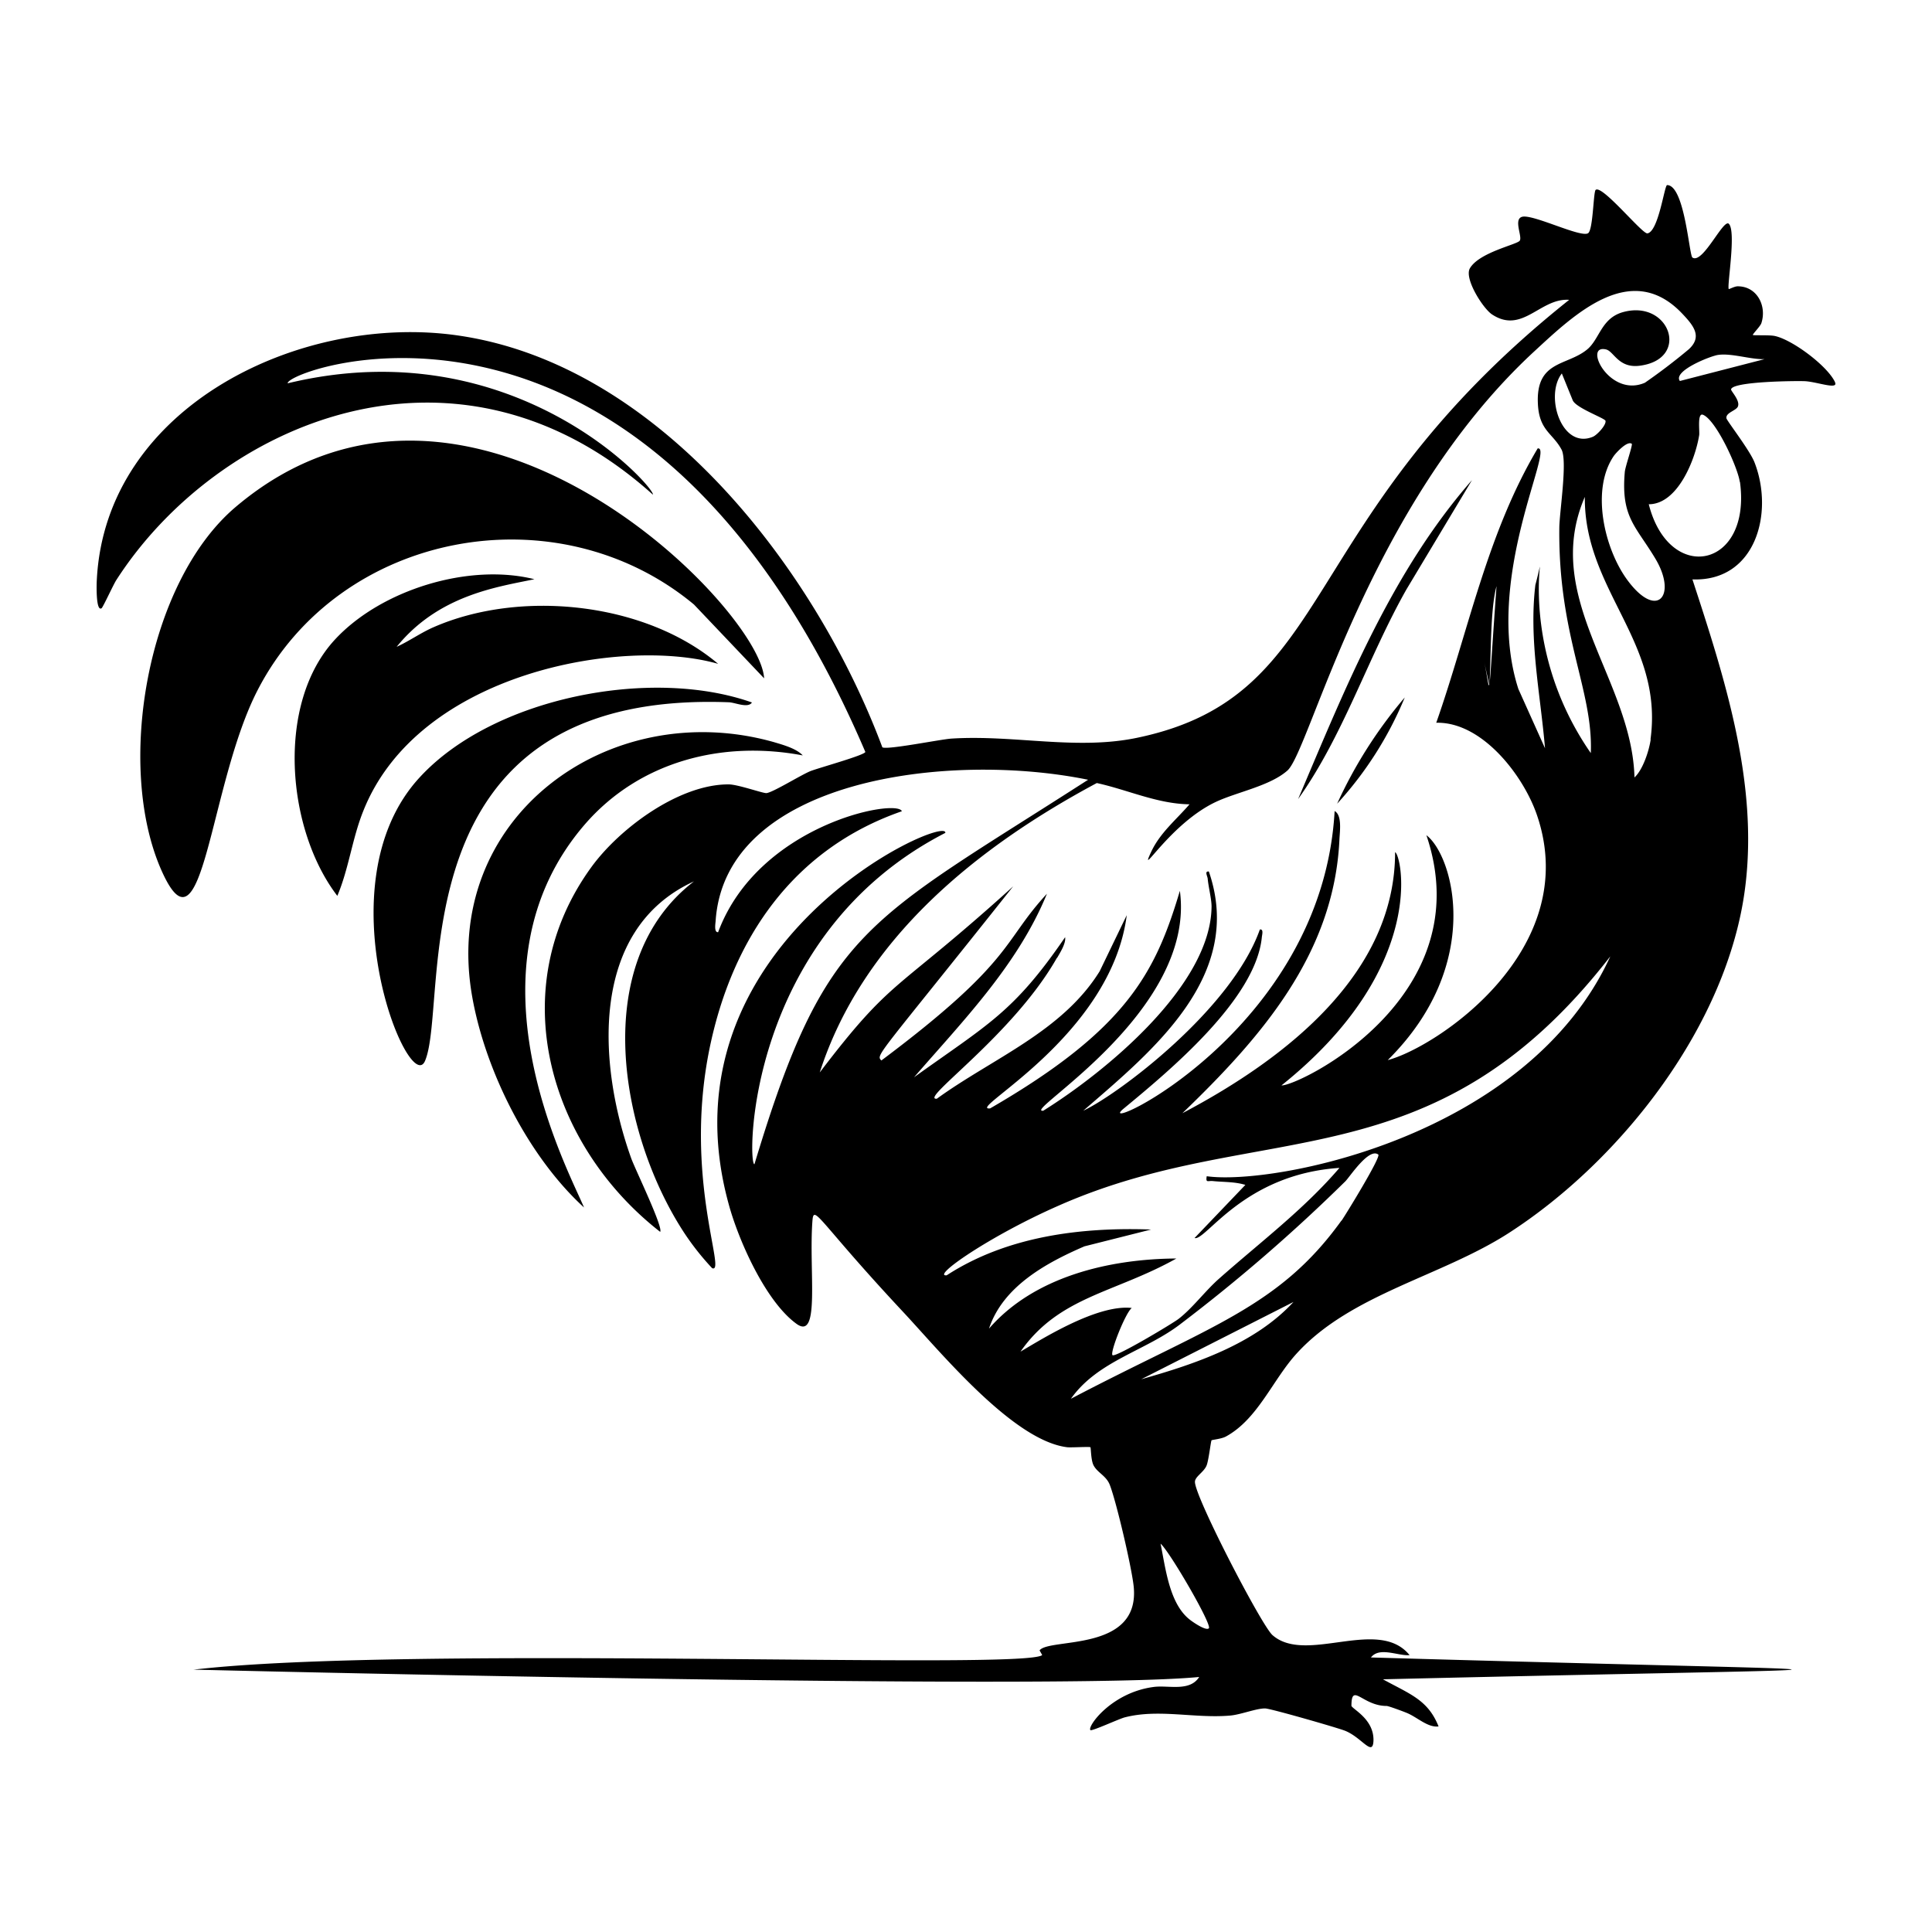
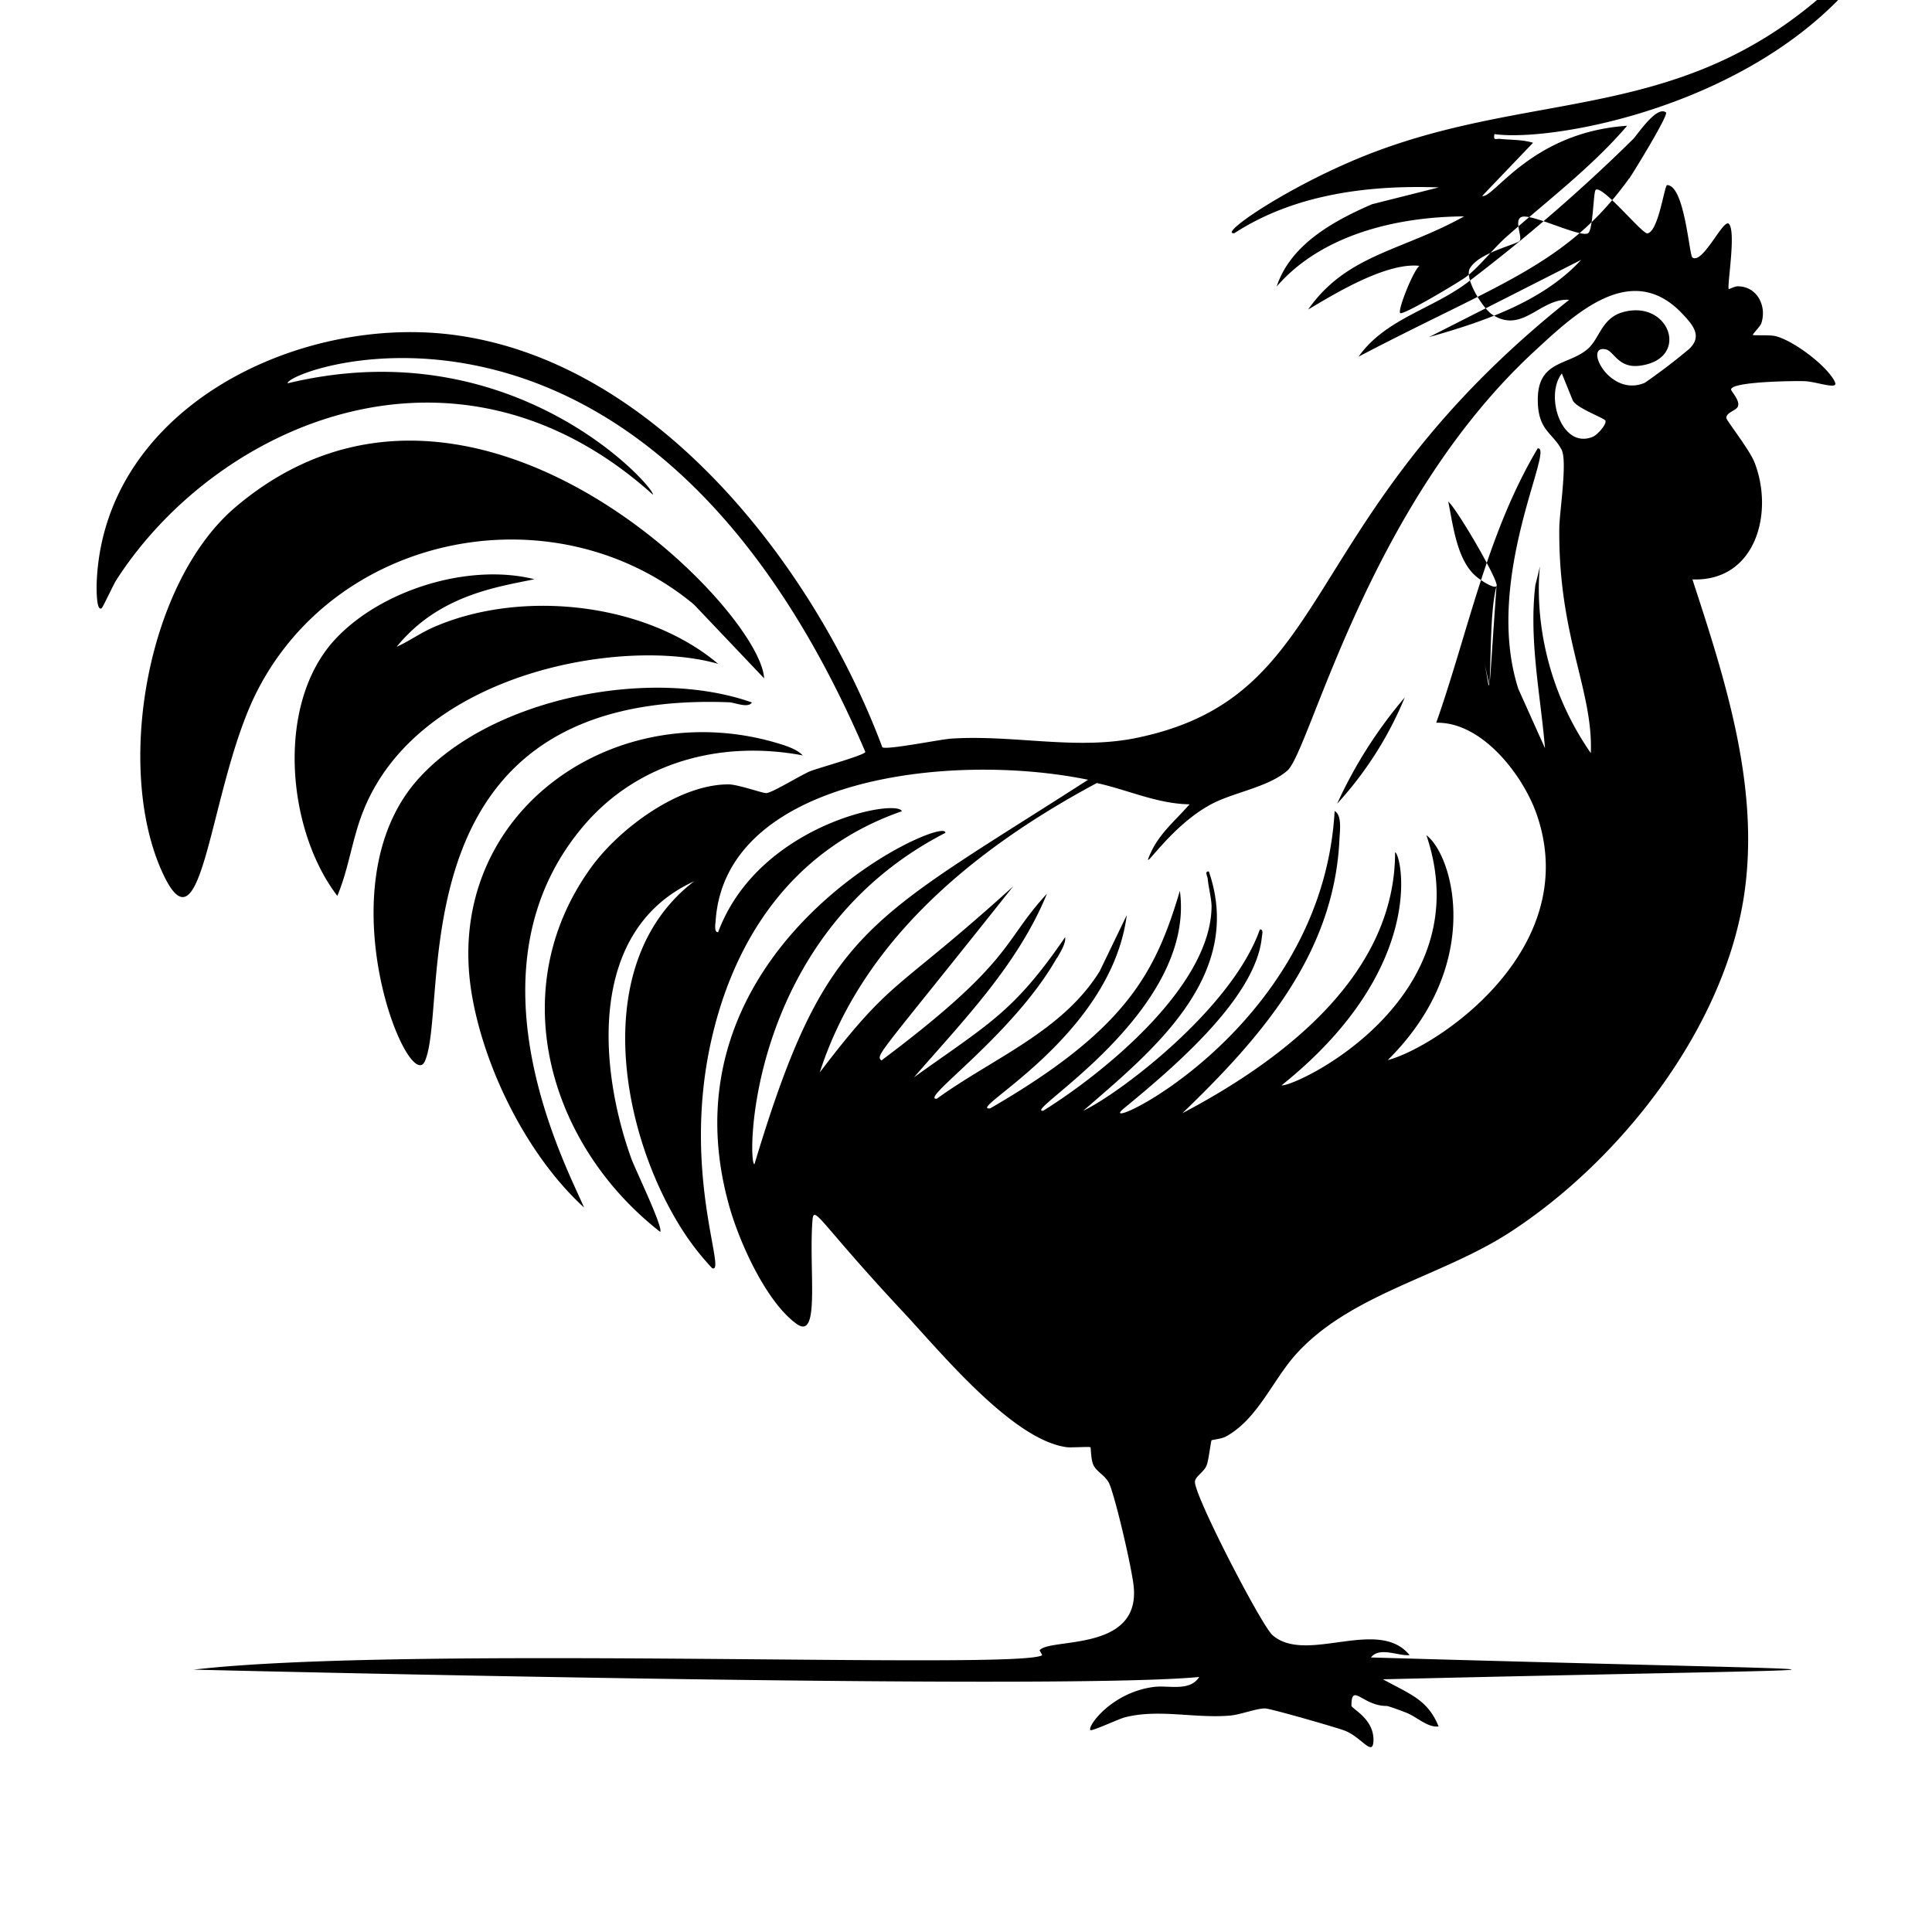
<svg xmlns="http://www.w3.org/2000/svg" viewBox="0 0 1000 1000">
-   <path d="M276.6 299.8c-34-8.5-79.4 5.5-103.2 31.2-30.8 33.2-25.1 98.4 1.2 132.7 6-14.2 7.7-29.8 13.5-44.1 28.7-71.9 134.6-90 183.6-76-37.9-32-102.3-38.6-147.2-19-6.7 2.9-12.6 7.2-19.2 10.2 21.8-26.9 52.3-31 71.3-35m-143.3 57.5c42.5-82.6 155-103.3 225.9-44.4l36.3 38.2c-1.8-36.4-153-190.6-273.4-88.8-46.2 39-62.5 134.6-38.4 188.5 21.6 48.3 24.4-44.6 49.6-93.5M220 549.1c13-30.8-16.8-192.3 157.4-185.6 3.3.2 9.8 3.2 11.8.1-52.2-18.5-134-2.6-172 38.8-51.1 55.4-5.4 166 2.8 146.7m729.8-351.3c-3.9-8.4-22.1-22-31.2-23.9-2.8-.6-10.9-.2-11.3-.5s3.9-4.5 4.4-6.2c2.9-9-2.4-19.2-12.5-19-1.6.1-4.3 1.6-4.4 1.4-1-1.4 4-30.1 0-33.8-2.9-2.5-13.5 21.1-18.8 17.5-1.7-1.1-4-37.4-13.1-37.5-1.4 0-4.4 24-10.2 25-2.7.4-23.5-25.4-26.8-22.5-1.2 1.1-1.3 20.7-3.9 22.4-3.7 2.5-28.4-9.9-34.1-8.5-4.7 1.2.2 10.3-1.3 12.4-1.4 2-21 6-25.8 14.3-3 5.3 6.7 20.6 11.4 23.8 15.8 10.5 25-8.6 40-7.5C668.9 269.3 693 359.6 589.4 381.7c-31.8 6.9-64.1-1.5-97 .6-5.8.4-33.4 6-35.7 4.5-34.5-92.2-115.2-197.5-218.6-213-81.2-12.3-183.5 36-188 126.5-.1 1.4-.6 16.6 2.5 14.5.7-.5 6-12 7.5-14.4 51.8-80.8 175.7-136.2 277.8-44.4 2-2.4-70.6-86.2-189-57.6-1.1-7.2 185-75.5 299 190.8-.3 1.7-24.4 8.3-28.6 10-5.2 2.2-19 10.8-22.5 11.3-1.5.3-14.5-4.4-19.5-4.5-25.7-.2-56.6 22.7-71.2 42.8-45.8 63-22.1 143.8 35.6 188.8 1.7-2.3-13-32.5-15-38.1-17.2-48-22-118.4 32.5-143.3-54.7 42-38.2 131.4-5 182a137 137 0 0 0 14.4 18.2c7.7 3.2-15-47.2-1.3-113.9 11.7-56.7 43.3-103.1 99.5-122.6-2.4-6.8-74.3 6.7-95.1 62.6-2.2.2-1.4-4.4-1.3-5.7 4.8-73.6 120.5-88 192.8-73.2-115.3 74.2-135.7 76.3-172.7 199-3.7.5-4.5-118.4 98.8-171.5C490.6 421 340.2 488 377.1 623c5 18.7 19.2 50.8 35.3 62.3 12.2 8.6 6.2-27.4 8.1-53.2.7-9.3 2.7-.4 47 47 19.6 21 57 66.7 85 70 2.3.2 11.5-.4 11.9 0 .3.3.2 6.2 1.5 9.1 1.9 4 6.6 5.5 8.5 10.3 3.5 9 11.4 43 12.4 52.7 3.4 34.1-43.5 26.4-48.7 33 0 .2 1.4 2.4 1.3 2.5-10.2 7.8-328.7-5.3-439.2 7.5.1 0 446.4 11 520.5 3.8-4.8 7.6-15.4 4.3-23 5.1-22.2 2.6-35.1 20.6-33.3 22.4.7.7 15.2-6 17.8-6.6 17.4-4.5 36 .6 54.2-.9 5.7-.4 14.1-3.9 18.6-3.7 3.2.2 36.7 9.8 41.1 11.5 8.7 3.4 14.4 13.7 14.8 5.3.4-11-10.3-16.1-11.4-18.1 0-12.5 5.7 0 18.2 0 1 0 8.5 2.8 10.2 3.5 5.6 2.2 11 7.8 16.7 7.1-5.5-13.8-14.8-16.7-28.8-24.4 286.2-6.8 279.9-3-6.2-11.3 4.4-5.7 14-.7 20-1.2-16.2-20-53.6 5-71-10.4-5.7-5.1-40.2-71.6-40.1-79.3 0-2.7 4.6-5 6-8.4 1.1-2.6 2.2-12.6 2.6-13.1.3-.3 5.2-.7 7.5-2 16.6-9.1 24.3-29.7 36.8-43.2 28-30.5 74.5-39.6 109.4-62 58.7-37.8 113.6-108.3 122.5-179 6.9-54.4-10.7-108.6-27.3-159.4 32.6 1.2 42.3-34.2 32.2-60.4-2.3-6.2-14.4-21.7-14.6-23-.5-3 5.4-4 6-6.3 1-3-3.6-7.7-3.6-8.6.3-4.2 33.7-4.5 38.2-4.3 6.2.3 17.4 4.6 15.6.6m-402.7 298c1.6-2.8 4.7-7.6 4.2-10.8-26.7 39-39.9 45-78.2 72.5 25.6-29.5 53.7-58.2 68.8-95-23.2 25-16.7 34.6-85.7 86.3-3-3-2.1-1.6 68.2-90.1-61.9 56-61.8 46-100.1 96.3 22.3-69.2 81.4-116.6 143.4-149.8 16 3.5 31.4 10.8 48 11-6.9 8-15.2 14.7-19.8 24.5-7.2 15.4 9.7-14.9 34-26 11-5 27.6-8.1 36.5-16C678.1 388.3 708 261.5 794 182c20.8-19.2 50-47.4 76.4-20 6 6.3 11 12.1 3.7 18.8a315 315 0 0 1-22.7 17.3c-18.4 8-32.3-20.3-20-17.2 4 1.1 6.4 9.8 17.3 8.4 26.5-3.4 15.5-34.6-8.8-27.7-11.1 3.2-11.9 13.8-18.3 19.2-10.4 8.7-26.6 5.6-25.6 28 .6 14.2 7.7 15.3 12.3 24 3 6-1 31.5-1.2 40-.7 56.6 17.6 84.3 16.3 117-41.8-60.2-20-120-28.7-87-3.4 28.4 2.6 56.3 5 84.5l-13.8-30.7c-18.4-57 19.1-125.8 10-124.5-26.2 44-35.8 94.4-52.5 142 23.7-.6 45.2 27.3 52.2 48 23.7 70-52.6 120.2-77.3 126.6 50-49.5 33.9-105.9 20-116.4 28.5 84.2-66.6 130-75 129.5 76.3-61.1 62-119.8 58.8-120.7 0 62.1-55.1 106.1-110.1 135.1 40.5-39 78.7-82.4 81.3-142 .2-4 1.4-12.3-2.5-14.4-6.4 114.8-127 168.8-109.3 154.1 23.6-19.5 68.3-56.5 71.6-88.6.1-1.4 1.1-4.5-1-4.2-14.6 41.3-73.1 85.2-91.4 93.8 36-31.1 83.6-69.8 65-123.8-2.4-.3-.7 2.4-.6 3.7.4 4.4 2 10.5 2 14.4-.3 41-55.2 85.8-87.1 105.7-12 1.4 79.2-51 70.7-113.8-12.6 42.3-27.5 71.7-98.2 112.6-13.4 1.4 62.6-37 70.7-100l-14 29c-19.4 31.3-55.5 45.1-84.3 66-9.7.8 39.6-33 62.2-73m277.3-269.6c-16.1 6.6-25-21.2-16-32.8l5.6 13.8c1.5 4 16.6 9.3 17 10.7.5 2.2-4.5 7.5-6.6 8.3m-49.8 77.3c-4.7 64.6-2.8 55.9-6.3 39.5l2.6 11.8c.9-12.5.3-39.2 3.7-51.3M625.7 842.8c-1.5 1.5-8.4-3.3-9.9-4.5-10.6-8.3-12.5-26.7-15.1-39.3 4.5 3.7 26.8 42 25 43.8m-35-128.9 78.8-40c-20.1 21.8-50.9 32.1-78.8 40m103.6-82.1c-32.4 45-67.7 54.3-140 92.2 14-19.8 38.7-24.7 57-38.9a881 881 0 0 0 85.1-73.7c2.4-2.5 12.2-17.5 17-13.8 1.5 1.2-16.8 31-19 34.2m-69.8-23c-.6 3.6.6 2.3 3 2.5 5.7.6 11.5.3 17 2l-26.3 27.5c5.8 1.7 25.3-33 75-36.3-18.4 21.5-41.3 38.7-62.5 57.5-7 6.2-13.5 15-20.7 20.6-2.6 2.1-33.1 20.4-34.3 18.8-1.3-1.6 6.8-22 10-24.4-18-2-46.8 16.3-57.6 22.6 20-28.6 48.5-30.2 80.7-48.2-34.6.2-73.6 9.3-97 36.3 7.2-21.8 29.5-34 49.4-42.6l34.5-8.7c-36.4-1.3-74.7 3.5-105.8 23.7-8.2.8 22.5-20.5 57.8-36 104.6-46.3 193-9.6 285.7-129.1-42.9 93.7-174.7 118.7-209 113.8m229.9-226.1c-.8 5.7-4 15.7-8.4 19.7-1.3-50.7-48.3-92.9-25.7-145.2-.4 48.4 40.9 75 34 125.5m-12-82.5c-11.9-16.2-19-46.7-7-64.2 1.2-1.7 7-8 9.3-6.3.6.5-3.3 11.6-3.6 14.5-2.1 23.6 5.7 28 15.9 45.1 11.3 19 .8 31.8-14.6 10.9m58.3-50.8c6.1 44.8-36.6 53.3-47.2 11.6 15 0 24.1-23.2 26.1-35.8.3-2-1.1-11.8 2-10.5 6.8 2.8 18 27.3 19 34.7m-31-52.2c-3.8-5.2 16-13 19.8-13.5 7-1 16.7 2.4 24 2.2zm-107.6 51.3c-41.7 47.6-65.5 107.5-90 165.1 23.5-33 36-73 56-108.4zM302.3 625c-8.5-20.2-64.3-123.5.5-198.4 28.2-32.5 71-43.5 112.7-35.6-3.3-3.6-10.3-5.5-15-6.9-85.5-24.1-172.8 39.3-156 132.3 6.9 38.3 29 82.3 57.8 108.6m424.8-264a235 235 0 0 0-35 55 187 187 0 0 0 35-55" />
+   <path d="M276.6 299.8c-34-8.5-79.4 5.5-103.2 31.2-30.8 33.2-25.1 98.4 1.2 132.7 6-14.2 7.7-29.8 13.5-44.1 28.7-71.9 134.6-90 183.6-76-37.9-32-102.3-38.6-147.2-19-6.7 2.9-12.6 7.2-19.2 10.2 21.8-26.9 52.3-31 71.3-35m-143.3 57.5c42.5-82.6 155-103.3 225.9-44.4l36.3 38.2c-1.8-36.4-153-190.6-273.4-88.8-46.2 39-62.5 134.6-38.4 188.5 21.6 48.3 24.4-44.6 49.6-93.5M220 549.1c13-30.8-16.8-192.3 157.4-185.6 3.3.2 9.8 3.2 11.8.1-52.2-18.5-134-2.6-172 38.8-51.1 55.4-5.4 166 2.8 146.7m729.8-351.3c-3.9-8.4-22.1-22-31.2-23.9-2.8-.6-10.9-.2-11.3-.5s3.9-4.5 4.4-6.2c2.9-9-2.4-19.2-12.5-19-1.6.1-4.3 1.6-4.4 1.4-1-1.4 4-30.1 0-33.8-2.9-2.5-13.5 21.1-18.8 17.5-1.7-1.1-4-37.4-13.1-37.5-1.4 0-4.4 24-10.2 25-2.7.4-23.5-25.4-26.8-22.5-1.2 1.1-1.3 20.7-3.9 22.4-3.7 2.5-28.4-9.9-34.1-8.5-4.7 1.2.2 10.3-1.3 12.4-1.4 2-21 6-25.8 14.3-3 5.3 6.7 20.6 11.4 23.8 15.8 10.5 25-8.6 40-7.5C668.9 269.3 693 359.6 589.4 381.7c-31.8 6.9-64.1-1.5-97 .6-5.8.4-33.4 6-35.7 4.5-34.5-92.2-115.2-197.5-218.6-213-81.2-12.3-183.5 36-188 126.5-.1 1.4-.6 16.6 2.5 14.5.7-.5 6-12 7.5-14.4 51.8-80.8 175.7-136.2 277.8-44.4 2-2.4-70.6-86.2-189-57.6-1.1-7.2 185-75.5 299 190.8-.3 1.7-24.4 8.3-28.6 10-5.2 2.2-19 10.8-22.5 11.3-1.5.3-14.5-4.4-19.5-4.5-25.7-.2-56.6 22.7-71.2 42.8-45.8 63-22.1 143.8 35.6 188.8 1.7-2.3-13-32.5-15-38.1-17.2-48-22-118.4 32.5-143.3-54.7 42-38.2 131.4-5 182a137 137 0 0 0 14.4 18.2c7.7 3.2-15-47.2-1.3-113.9 11.7-56.7 43.3-103.1 99.5-122.6-2.4-6.8-74.3 6.7-95.1 62.6-2.2.2-1.4-4.4-1.3-5.7 4.8-73.6 120.5-88 192.8-73.2-115.3 74.2-135.7 76.3-172.7 199-3.7.5-4.5-118.4 98.8-171.5C490.6 421 340.2 488 377.1 623c5 18.7 19.2 50.8 35.3 62.3 12.2 8.6 6.2-27.4 8.1-53.2.7-9.3 2.7-.4 47 47 19.6 21 57 66.7 85 70 2.3.2 11.5-.4 11.9 0 .3.3.2 6.2 1.5 9.1 1.9 4 6.6 5.5 8.5 10.3 3.5 9 11.4 43 12.4 52.7 3.4 34.1-43.5 26.4-48.7 33 0 .2 1.4 2.4 1.3 2.5-10.2 7.8-328.7-5.3-439.2 7.5.1 0 446.4 11 520.5 3.8-4.8 7.6-15.4 4.3-23 5.1-22.2 2.6-35.1 20.6-33.3 22.4.7.7 15.2-6 17.8-6.6 17.4-4.5 36 .6 54.2-.9 5.7-.4 14.1-3.9 18.6-3.7 3.2.2 36.7 9.8 41.1 11.5 8.7 3.4 14.4 13.7 14.8 5.3.4-11-10.3-16.1-11.4-18.1 0-12.5 5.7 0 18.2 0 1 0 8.5 2.8 10.2 3.5 5.6 2.2 11 7.8 16.7 7.1-5.5-13.8-14.8-16.7-28.8-24.4 286.2-6.8 279.9-3-6.2-11.3 4.4-5.7 14-.7 20-1.2-16.2-20-53.6 5-71-10.4-5.7-5.1-40.2-71.6-40.1-79.3 0-2.7 4.6-5 6-8.4 1.1-2.6 2.2-12.6 2.6-13.1.3-.3 5.2-.7 7.5-2 16.6-9.1 24.3-29.7 36.8-43.2 28-30.5 74.5-39.6 109.4-62 58.7-37.8 113.6-108.3 122.5-179 6.9-54.4-10.7-108.6-27.3-159.4 32.6 1.2 42.3-34.2 32.2-60.4-2.3-6.2-14.4-21.7-14.6-23-.5-3 5.4-4 6-6.3 1-3-3.6-7.7-3.6-8.6.3-4.2 33.7-4.5 38.2-4.3 6.2.3 17.4 4.6 15.6.6m-402.7 298c1.6-2.8 4.7-7.6 4.2-10.8-26.7 39-39.9 45-78.2 72.5 25.6-29.5 53.7-58.2 68.8-95-23.2 25-16.7 34.6-85.7 86.3-3-3-2.1-1.6 68.2-90.1-61.9 56-61.8 46-100.1 96.3 22.3-69.2 81.4-116.6 143.4-149.8 16 3.5 31.4 10.8 48 11-6.9 8-15.2 14.7-19.8 24.5-7.2 15.4 9.7-14.9 34-26 11-5 27.6-8.1 36.5-16C678.1 388.3 708 261.5 794 182c20.8-19.2 50-47.4 76.4-20 6 6.3 11 12.1 3.7 18.8a315 315 0 0 1-22.7 17.3c-18.4 8-32.3-20.3-20-17.2 4 1.1 6.4 9.8 17.3 8.4 26.5-3.4 15.5-34.6-8.8-27.7-11.1 3.2-11.9 13.8-18.3 19.2-10.4 8.7-26.6 5.6-25.6 28 .6 14.2 7.7 15.3 12.3 24 3 6-1 31.5-1.2 40-.7 56.6 17.6 84.3 16.3 117-41.8-60.2-20-120-28.7-87-3.4 28.4 2.6 56.3 5 84.5l-13.8-30.7c-18.4-57 19.1-125.8 10-124.5-26.2 44-35.8 94.4-52.5 142 23.7-.6 45.2 27.3 52.2 48 23.7 70-52.6 120.2-77.3 126.6 50-49.5 33.9-105.9 20-116.4 28.5 84.2-66.6 130-75 129.5 76.3-61.1 62-119.8 58.8-120.7 0 62.1-55.1 106.1-110.1 135.1 40.5-39 78.7-82.4 81.3-142 .2-4 1.4-12.3-2.5-14.4-6.4 114.8-127 168.8-109.3 154.1 23.6-19.5 68.3-56.5 71.6-88.6.1-1.4 1.1-4.5-1-4.2-14.6 41.3-73.1 85.2-91.4 93.8 36-31.1 83.6-69.8 65-123.8-2.4-.3-.7 2.4-.6 3.7.4 4.4 2 10.5 2 14.4-.3 41-55.2 85.8-87.1 105.7-12 1.4 79.2-51 70.7-113.8-12.6 42.3-27.5 71.7-98.2 112.6-13.4 1.4 62.6-37 70.7-100l-14 29c-19.4 31.3-55.5 45.1-84.3 66-9.7.8 39.6-33 62.2-73m277.3-269.6c-16.1 6.6-25-21.2-16-32.8l5.6 13.8c1.5 4 16.6 9.3 17 10.7.5 2.2-4.5 7.5-6.6 8.3m-49.8 77.3c-4.7 64.6-2.8 55.9-6.3 39.5l2.6 11.8c.9-12.5.3-39.2 3.7-51.3c-1.5 1.5-8.4-3.3-9.9-4.5-10.6-8.3-12.5-26.7-15.1-39.3 4.5 3.7 26.8 42 25 43.8m-35-128.9 78.8-40c-20.1 21.8-50.9 32.1-78.8 40m103.6-82.1c-32.4 45-67.7 54.3-140 92.2 14-19.8 38.7-24.7 57-38.9a881 881 0 0 0 85.1-73.7c2.4-2.5 12.2-17.5 17-13.8 1.5 1.2-16.8 31-19 34.2m-69.8-23c-.6 3.6.6 2.3 3 2.5 5.7.6 11.5.3 17 2l-26.3 27.5c5.8 1.7 25.3-33 75-36.3-18.4 21.5-41.3 38.7-62.5 57.5-7 6.2-13.5 15-20.7 20.6-2.6 2.1-33.1 20.4-34.3 18.8-1.3-1.6 6.8-22 10-24.4-18-2-46.8 16.3-57.6 22.6 20-28.6 48.5-30.2 80.7-48.2-34.6.2-73.6 9.3-97 36.3 7.2-21.8 29.5-34 49.4-42.6l34.5-8.7c-36.4-1.3-74.7 3.5-105.8 23.7-8.2.8 22.5-20.5 57.8-36 104.6-46.3 193-9.6 285.7-129.1-42.9 93.7-174.7 118.7-209 113.8m229.9-226.1c-.8 5.7-4 15.7-8.4 19.7-1.3-50.7-48.3-92.9-25.7-145.2-.4 48.4 40.9 75 34 125.5m-12-82.5c-11.9-16.2-19-46.7-7-64.2 1.2-1.7 7-8 9.3-6.3.6.5-3.3 11.6-3.6 14.5-2.1 23.6 5.7 28 15.9 45.1 11.3 19 .8 31.8-14.6 10.9m58.3-50.8c6.1 44.8-36.6 53.3-47.2 11.6 15 0 24.1-23.2 26.1-35.8.3-2-1.1-11.8 2-10.5 6.8 2.8 18 27.3 19 34.7m-31-52.2c-3.8-5.2 16-13 19.8-13.5 7-1 16.7 2.4 24 2.2zm-107.6 51.3c-41.7 47.6-65.5 107.5-90 165.1 23.5-33 36-73 56-108.4zM302.3 625c-8.5-20.2-64.3-123.5.5-198.4 28.2-32.5 71-43.5 112.7-35.6-3.3-3.6-10.3-5.5-15-6.9-85.5-24.1-172.8 39.3-156 132.3 6.9 38.3 29 82.3 57.8 108.6m424.8-264a235 235 0 0 0-35 55 187 187 0 0 0 35-55" />
</svg>